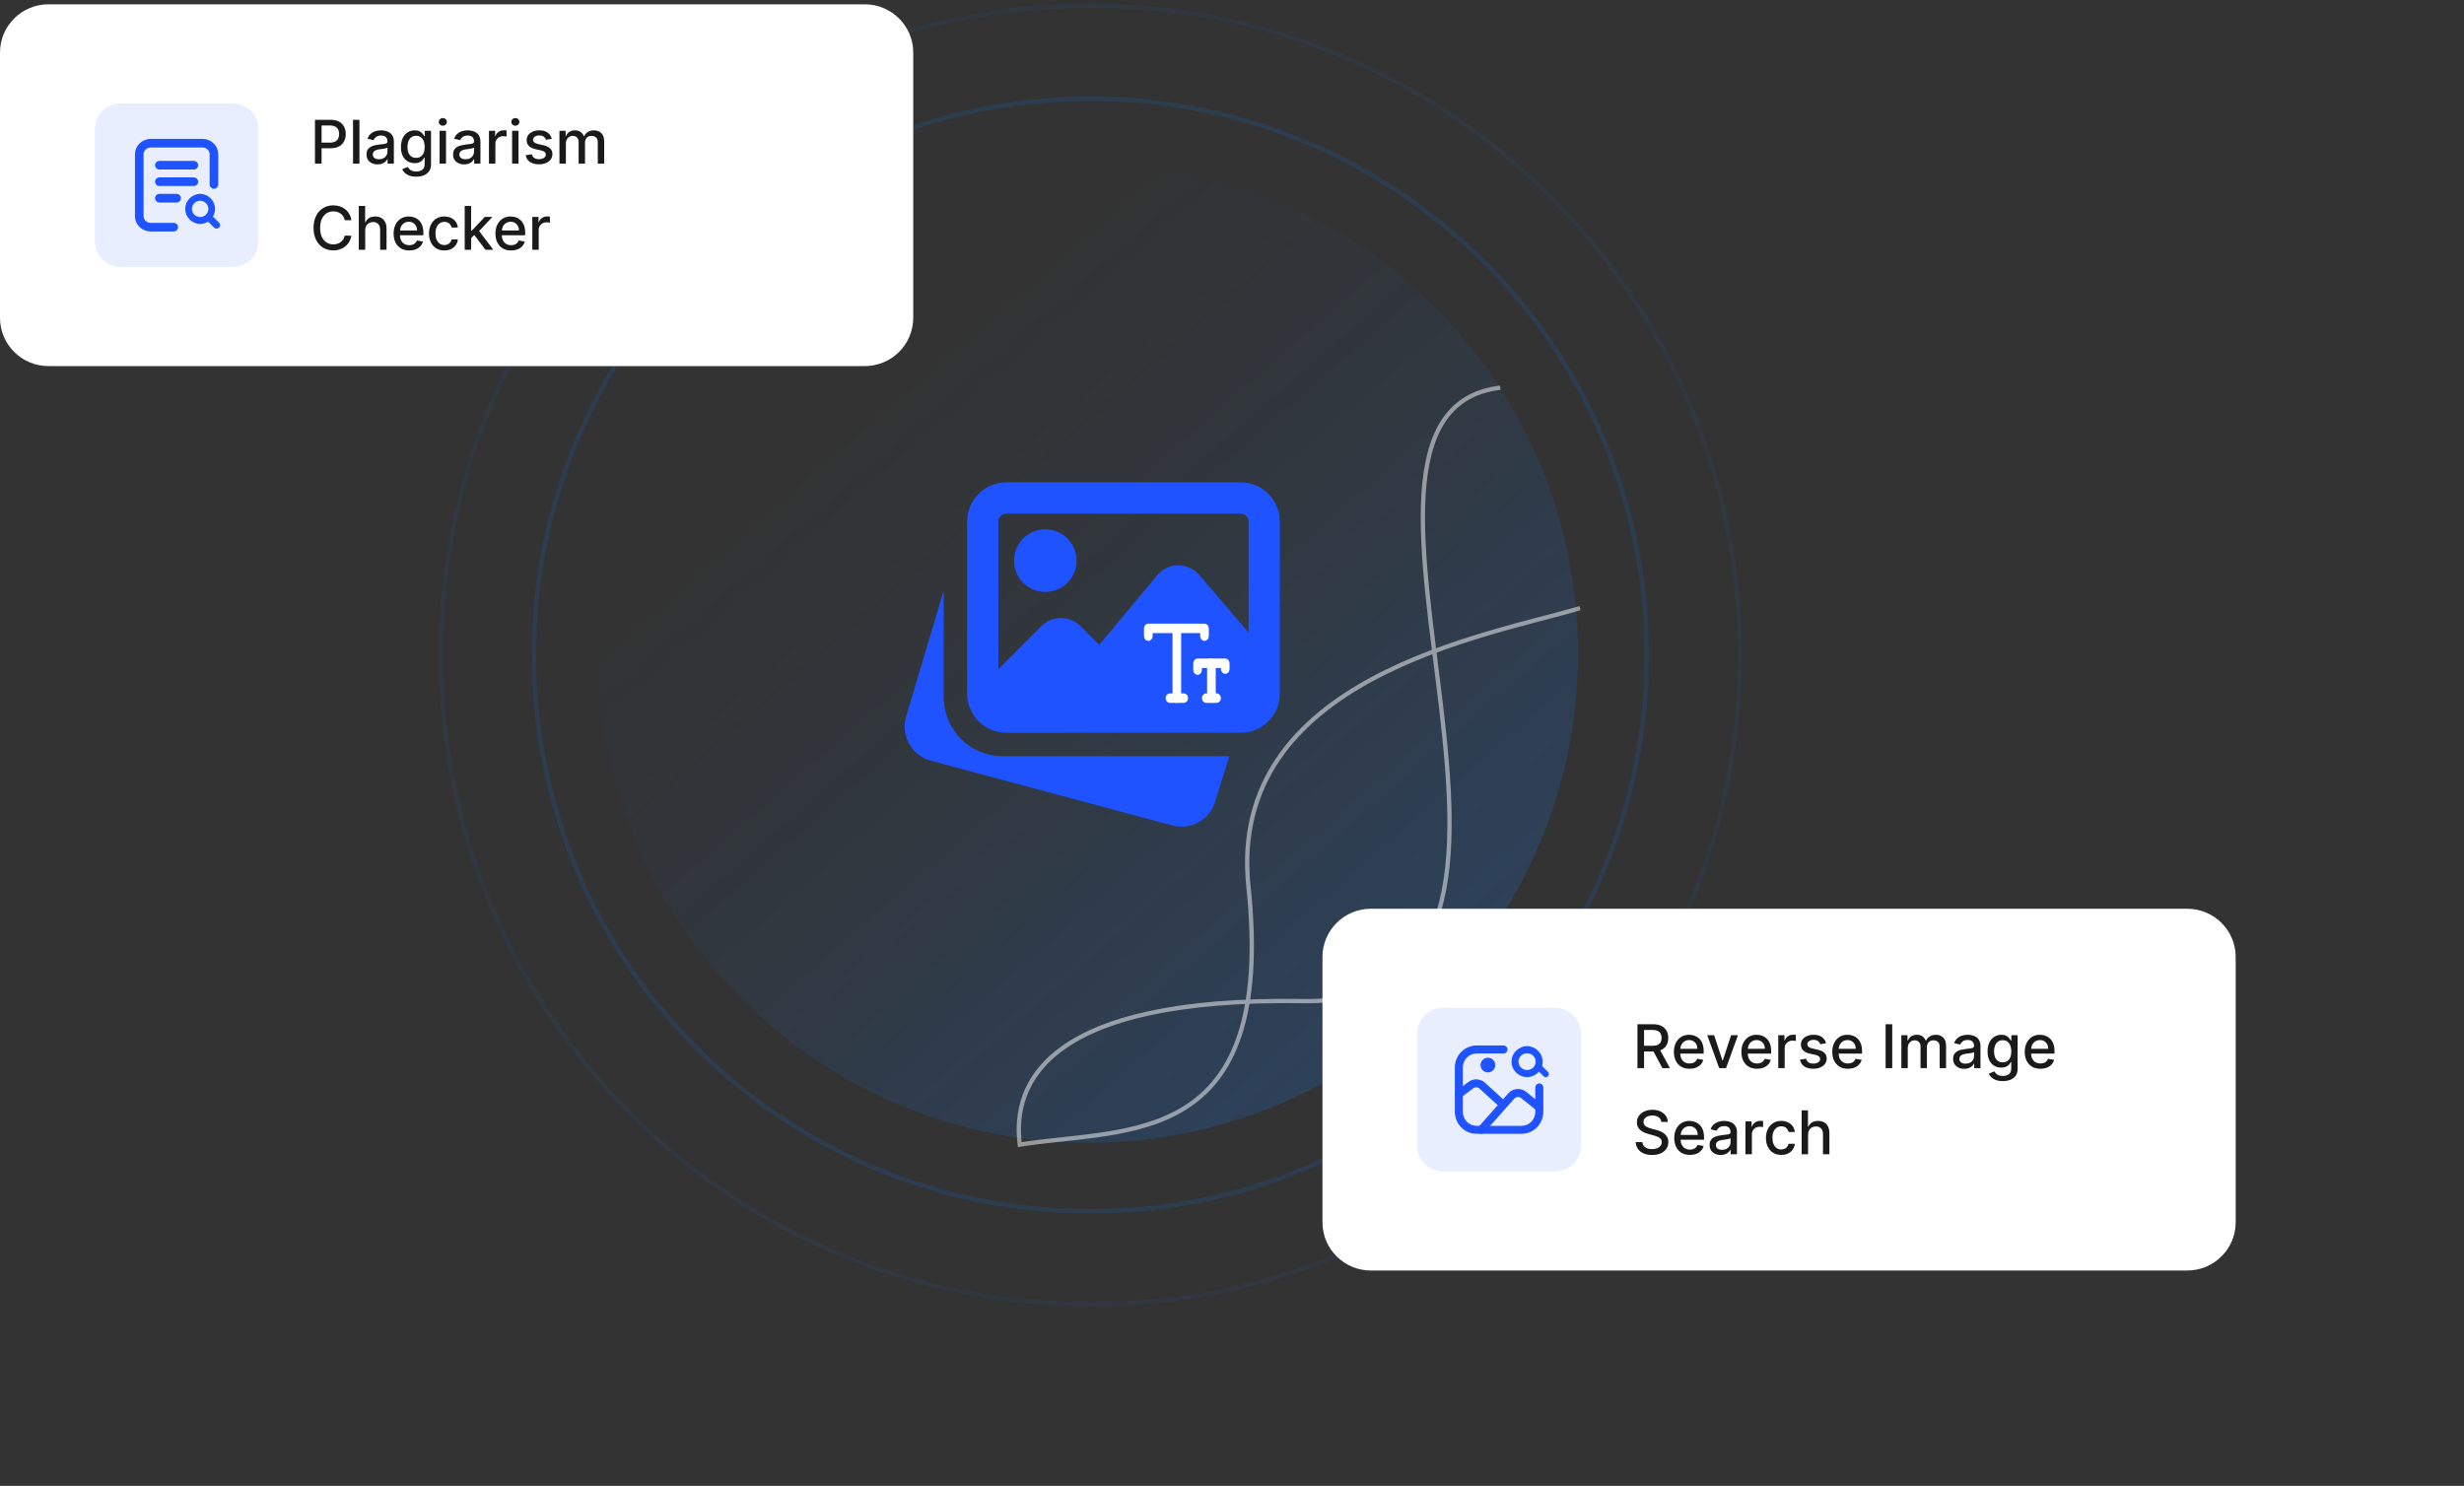
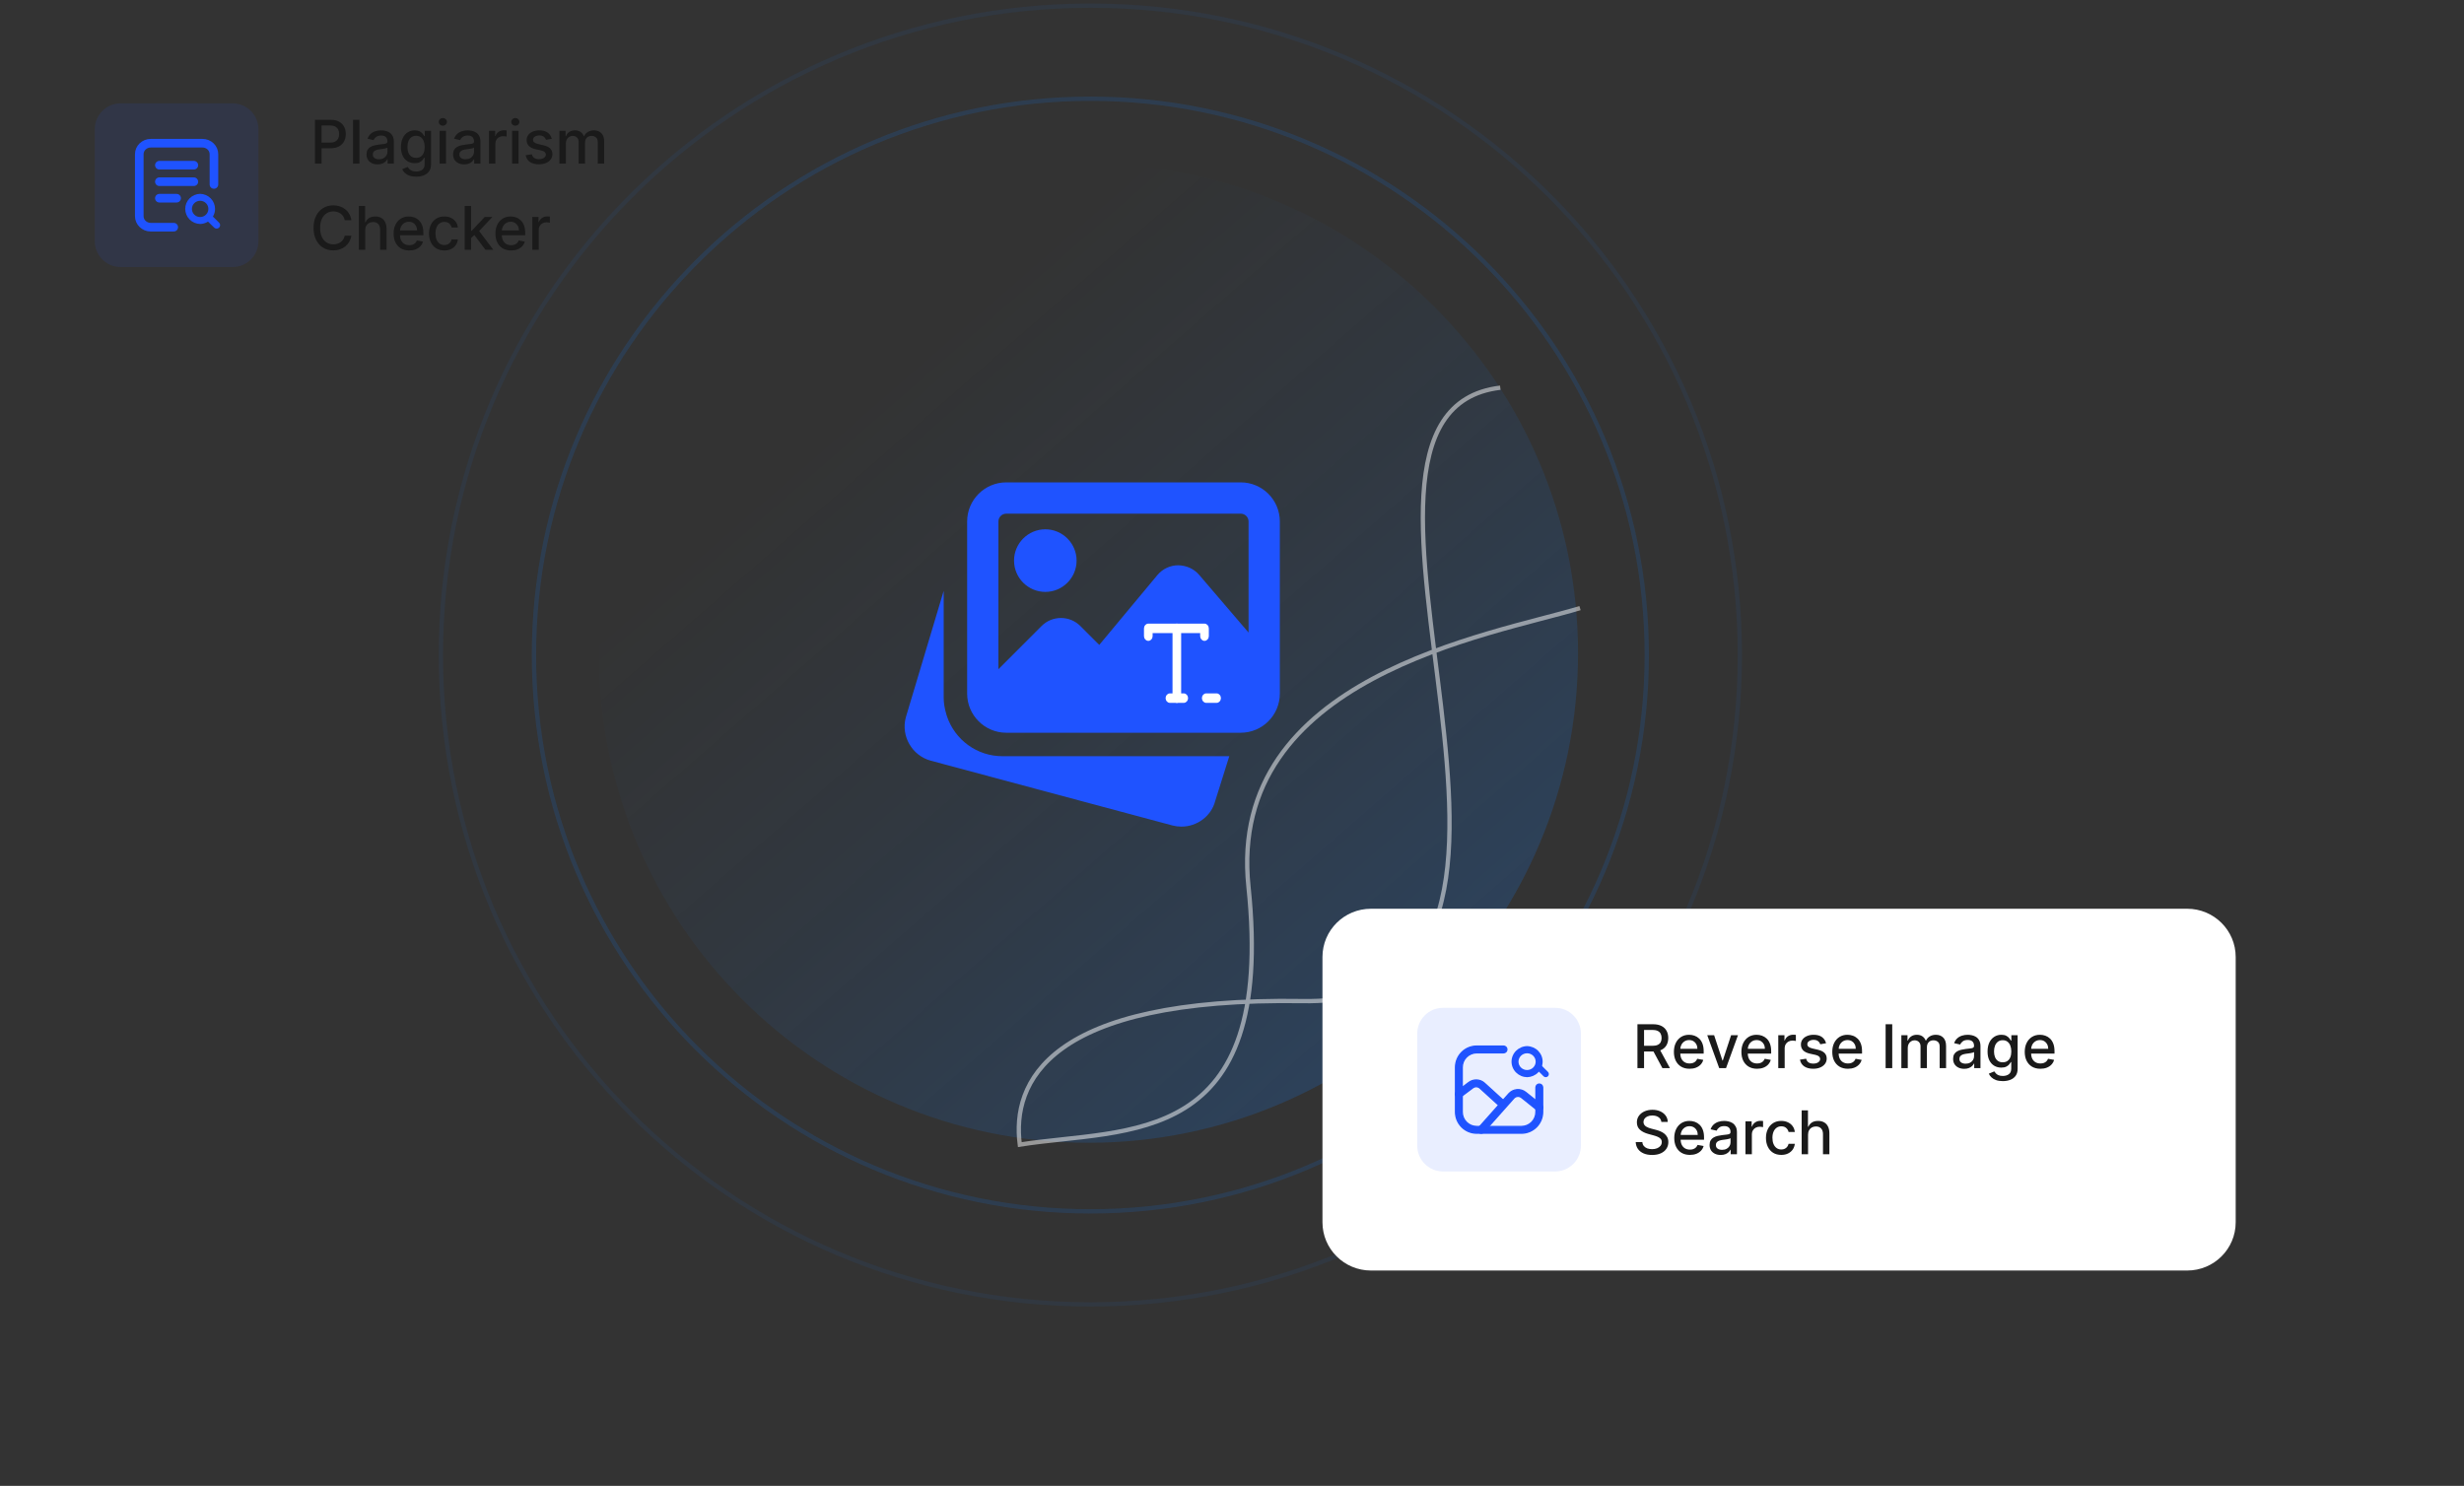
<svg xmlns="http://www.w3.org/2000/svg" width="572" height="345" viewBox="0 0 572 345" fill="none">
  <rect x="0" y="0" width="572" height="345" fill="#333333" stroke="none" />
  <path opacity="0.15" d="M253.12 281.259C324.457 281.259 382.286 223.429 382.286 152.092C382.286 80.756 324.457 22.926 253.12 22.926C181.783 22.926 123.953 80.756 123.953 152.092C123.953 223.429 181.783 281.259 253.12 281.259Z" stroke="#137CF9" />
  <path opacity="0.07" d="M253.122 302.862C336.392 302.862 403.895 235.359 403.895 152.089C403.895 68.82 336.392 1.316 253.122 1.316C169.853 1.316 102.35 68.82 102.35 152.089C102.35 235.359 169.853 302.862 253.122 302.862Z" stroke="#137CF9" />
  <path d="M252.667 265.333C315.443 265.333 366.333 214.443 366.333 151.667C366.333 88.89 315.443 38 252.667 38C189.89 38 139 88.89 139 151.667C139 214.443 189.89 265.333 252.667 265.333Z" fill="url(#paint0_linear_25853_1433)" />
  <path d="M366.787 141.196C346.24 147.411 284.746 157.133 289.822 205.861C296.185 266.955 261.796 261.798 236.739 265.765C234.884 251.484 243.052 231.489 302.548 232.441C376.917 233.631 298.173 95.971 348.283 90.019" stroke="white" stroke-opacity="0.5" />
  <path d="M232.682 175.58C226.872 175.58 221.703 171.856 219.826 166.311L219.7 165.894C219.257 164.425 219.071 163.191 219.071 161.955V137.184L210.266 166.605C209.134 170.933 211.715 175.419 216.044 176.615L272.167 191.66C272.85 191.838 273.552 191.928 274.258 191.929C277.872 191.929 281.175 189.527 282.101 185.988L285.371 175.58H232.682ZM242.663 137.431C246.667 137.431 249.922 134.172 249.922 130.165C249.922 126.158 246.667 122.898 242.663 122.898C238.66 122.898 235.404 126.158 235.404 130.165C235.404 134.172 238.66 137.431 242.663 137.431Z" fill="#1F53FF" />
  <path d="M288.031 112H233.589C228.588 112 224.516 116.077 224.516 121.083V161.048C224.516 166.054 228.588 170.131 233.589 170.131H288.031C293.033 170.131 297.105 166.054 297.105 161.048V121.083C297.105 116.077 293.033 112 288.031 112ZM233.589 119.267H288.031C289.033 119.267 289.846 120.08 289.846 121.083V146.875L278.381 133.483C277.164 132.055 275.404 131.292 273.513 131.249C271.633 131.26 269.869 132.095 268.665 133.541L255.184 149.738L250.793 145.352C248.311 142.868 244.271 142.868 241.792 145.352L231.775 155.376V121.083C231.775 120.08 232.588 119.267 233.589 119.267Z" fill="#1F53FF" />
  <path d="M273.194 162.997C272.751 162.997 272.391 162.594 272.391 162.096V145.9C272.391 145.404 272.75 145 273.194 145C273.637 145 273.997 145.402 273.997 145.9V162.098C273.996 162.594 273.637 162.997 273.194 162.997Z" fill="white" stroke="white" stroke-width="0.4" />
  <path d="M279.615 148.6C279.172 148.6 278.812 148.197 278.812 147.7V146.799H267.373V147.7C267.373 148.196 267.014 148.6 266.571 148.6C266.128 148.6 265.768 148.197 265.768 147.7V145.9C265.768 145.404 266.127 145 266.571 145H279.615C280.058 145 280.419 145.402 280.419 145.9V147.7C280.419 148.196 280.06 148.6 279.615 148.6ZM274.799 162.997H271.587C271.144 162.997 270.784 162.594 270.784 162.096C270.784 161.598 271.143 161.196 271.587 161.196H274.799C275.242 161.196 275.602 161.598 275.602 162.096C275.602 162.594 275.242 162.997 274.799 162.997Z" fill="white" stroke="white" stroke-width="0.4" />
-   <path d="M278.01 156.476C277.567 156.476 277.207 156.074 277.207 155.576V154.002C277.207 153.505 277.566 153.102 278.01 153.102H284.432C284.875 153.102 285.235 153.504 285.235 154.002V155.352C285.235 155.848 284.876 156.252 284.432 156.252C283.989 156.252 283.629 155.85 283.629 155.352V154.902H278.812V155.577C278.812 156.074 278.453 156.476 278.01 156.476Z" fill="white" stroke="white" stroke-width="0.4" />
-   <path d="M281.222 162.997C280.779 162.997 280.418 162.595 280.418 162.097V153.998C280.418 153.501 280.777 153.098 281.222 153.098C281.666 153.098 282.025 153.5 282.025 153.998V162.097C282.025 162.595 281.666 162.997 281.222 162.997Z" fill="white" stroke="white" stroke-width="0.4" />
  <path d="M282.425 162.996H280.016C279.573 162.996 279.213 162.593 279.213 162.095C279.213 161.597 279.572 161.195 280.016 161.195H282.425C282.868 161.195 283.228 161.597 283.228 162.095C283.228 162.593 282.869 162.996 282.425 162.996Z" fill="white" stroke="white" stroke-width="0.4" />
  <path d="M307 222.2C307 216.014 312.04 211 318.257 211H507.743C513.96 211 519 216.014 519 222.2V283.8C519 289.985 513.96 295 507.743 295H318.257C312.04 295 307 289.985 307 283.8V222.2Z" fill="white" />
  <path opacity="0.1" d="M361 234H335C331.686 234 329 236.686 329 240V266C329 269.314 331.686 272 335 272H361C364.314 272 367 269.314 367 266V240C367 236.686 364.314 234 361 234Z" fill="#1F53FF" />
  <path fill-rule="evenodd" clip-rule="evenodd" d="M349.039 242.891H342.817C341.51 242.891 340.257 243.41 339.333 244.333C338.41 245.257 337.891 246.51 337.891 247.817V258.187C337.891 259.494 338.41 260.747 339.333 261.671C340.257 262.595 341.51 263.114 342.817 263.114H353.187C354.494 263.114 355.747 262.595 356.671 261.671C357.595 260.747 358.114 259.494 358.114 258.187V252.484C358.114 252.277 358.032 252.079 357.886 251.934C357.74 251.788 357.542 251.706 357.336 251.706C357.129 251.706 356.932 251.788 356.786 251.934C356.64 252.079 356.558 252.277 356.558 252.484V258.187C356.558 258.63 356.471 259.069 356.302 259.478C356.133 259.887 355.885 260.259 355.572 260.572C355.259 260.885 354.887 261.133 354.478 261.302C354.069 261.471 353.63 261.558 353.187 261.558H342.817C342.374 261.558 341.936 261.471 341.526 261.302C341.117 261.133 340.746 260.885 340.433 260.572C340.12 260.259 339.871 259.887 339.702 259.478C339.533 259.069 339.446 258.63 339.446 258.187V247.817C339.446 247.374 339.533 246.936 339.702 246.526C339.871 246.117 340.12 245.746 340.433 245.433C340.746 245.119 341.117 244.871 341.526 244.702C341.936 244.533 342.374 244.446 342.817 244.446H349.039C349.245 244.446 349.443 244.364 349.589 244.218C349.735 244.073 349.817 243.875 349.817 243.668C349.817 243.462 349.735 243.264 349.589 243.118C349.443 242.973 349.245 242.891 349.039 242.891Z" fill="#1F53FF" stroke="#1F53FF" stroke-width="0.3" />
  <path fill-rule="evenodd" clip-rule="evenodd" d="M357.824 256.539L354.176 253.621C353.605 253.165 352.881 252.945 352.153 253.006C351.425 253.068 350.748 253.407 350.263 253.953C347.933 256.574 345.604 259.195 343.274 261.815C343.206 261.892 343.154 261.981 343.121 262.077C343.088 262.174 343.073 262.276 343.079 262.378C343.086 262.48 343.112 262.58 343.156 262.672C343.201 262.764 343.263 262.846 343.34 262.914C343.416 262.981 343.505 263.034 343.602 263.067C343.698 263.1 343.8 263.114 343.902 263.108C344.004 263.102 344.104 263.076 344.196 263.032C344.288 262.987 344.37 262.925 344.438 262.848L351.426 254.986C351.646 254.738 351.954 254.584 352.285 254.556C352.616 254.528 352.945 254.628 353.204 254.836L356.852 257.754C357.013 257.883 357.219 257.942 357.424 257.92C357.629 257.897 357.816 257.794 357.946 257.633C358.074 257.472 358.134 257.266 358.111 257.061C358.088 256.856 357.985 256.668 357.824 256.539Z" fill="#1F53FF" stroke="#1F53FF" stroke-width="0.3" />
  <path fill-rule="evenodd" clip-rule="evenodd" d="M349.044 255.532L344.609 251.499C344.118 251.053 343.487 250.792 342.825 250.761C342.162 250.73 341.51 250.93 340.979 251.328L338.202 253.411C338.037 253.535 337.928 253.719 337.898 253.923C337.869 254.127 337.922 254.335 338.046 254.5C338.17 254.665 338.354 254.774 338.558 254.803C338.763 254.832 338.97 254.779 339.135 254.655L341.912 252.573C342.154 252.392 342.45 252.301 342.751 252.315C343.053 252.329 343.339 252.448 343.562 252.651L347.997 256.683C348.152 256.806 348.348 256.866 348.545 256.85C348.742 256.834 348.926 256.744 349.059 256.597C349.193 256.451 349.265 256.259 349.262 256.061C349.26 255.864 349.182 255.674 349.044 255.532Z" fill="#1F53FF" stroke="#1F53FF" stroke-width="0.3" />
-   <path d="M345.411 248.853C346.27 248.853 346.967 248.157 346.967 247.298C346.967 246.439 346.27 245.742 345.411 245.742C344.552 245.742 343.855 246.439 343.855 247.298C343.855 248.157 344.552 248.853 345.411 248.853Z" fill="#1F53FF" stroke="#1F53FF" stroke-width="0.3" />
  <path fill-rule="evenodd" clip-rule="evenodd" d="M359.345 248.879L357.9 247.434C357.833 247.367 357.754 247.314 357.666 247.278C357.579 247.241 357.485 247.223 357.39 247.223C357.295 247.223 357.201 247.241 357.114 247.278C357.026 247.314 356.946 247.367 356.879 247.434C356.812 247.501 356.759 247.581 356.723 247.668C356.687 247.756 356.668 247.85 356.668 247.945C356.668 248.039 356.687 248.133 356.723 248.221C356.759 248.309 356.812 248.388 356.879 248.455L358.324 249.9C358.391 249.967 358.471 250.02 358.559 250.057C358.646 250.093 358.74 250.112 358.835 250.112C358.93 250.112 359.024 250.093 359.111 250.057C359.199 250.02 359.278 249.967 359.345 249.9C359.412 249.833 359.466 249.753 359.502 249.666C359.538 249.578 359.557 249.484 359.557 249.39C359.557 249.295 359.538 249.201 359.502 249.113C359.466 249.026 359.412 248.946 359.345 248.879Z" fill="#1F53FF" />
  <path fill-rule="evenodd" clip-rule="evenodd" d="M354.502 242.891C353.536 242.914 352.618 243.305 351.943 243.979C351.268 244.654 350.891 245.559 350.891 246.502C350.891 247.444 351.268 248.349 351.943 249.024C352.618 249.699 353.536 250.09 354.502 250.113C355.468 250.09 356.386 249.699 357.061 249.024C357.735 248.349 358.113 247.444 358.113 246.502C358.113 245.559 357.735 244.654 357.061 243.979C356.386 243.305 355.468 242.914 354.502 242.891ZM354.502 244.557C355.031 244.557 355.538 244.763 355.911 245.127C356.285 245.492 356.495 245.987 356.495 246.503C356.495 247.019 356.285 247.513 355.911 247.878C355.537 248.243 355.029 248.447 354.501 248.447C354.239 248.447 353.98 248.397 353.738 248.299C353.496 248.201 353.276 248.058 353.091 247.877C352.906 247.697 352.759 247.482 352.659 247.246C352.559 247.01 352.507 246.757 352.507 246.502C352.507 246.246 352.559 245.993 352.659 245.758C352.76 245.522 352.907 245.307 353.092 245.127C353.277 244.946 353.497 244.803 353.739 244.705C353.981 244.608 354.24 244.557 354.502 244.557Z" fill="#1F53FF" />
  <path d="M380.12 247.998V237.816H383.749C384.538 237.816 385.192 237.952 385.713 238.224C386.236 238.496 386.627 238.872 386.886 239.352C387.144 239.83 387.274 240.382 387.274 241.008C387.274 241.631 387.143 242.18 386.881 242.654C386.622 243.124 386.231 243.49 385.708 243.752C385.187 244.014 384.533 244.145 383.744 244.145H380.995V242.823H383.605C384.102 242.823 384.506 242.751 384.818 242.609C385.133 242.466 385.363 242.259 385.509 241.987C385.655 241.716 385.728 241.389 385.728 241.008C385.728 240.623 385.653 240.29 385.504 240.009C385.358 239.727 385.128 239.511 384.813 239.362C384.501 239.21 384.092 239.134 383.585 239.134H381.656V247.998H380.12ZM385.146 243.404L387.662 247.998H385.912L383.446 243.404H385.146ZM392.219 248.152C391.467 248.152 390.819 247.991 390.275 247.67C389.735 247.345 389.317 246.889 389.022 246.303C388.731 245.713 388.585 245.022 388.585 244.23C388.585 243.447 388.731 242.758 389.022 242.161C389.317 241.565 389.728 241.099 390.255 240.764C390.786 240.43 391.406 240.262 392.115 240.262C392.546 240.262 392.963 240.333 393.368 240.476C393.772 240.619 394.135 240.842 394.456 241.147C394.778 241.452 395.031 241.848 395.217 242.335C395.403 242.819 395.495 243.408 395.495 244.1V244.627H389.425V243.514H394.039C394.039 243.123 393.959 242.776 393.8 242.475C393.641 242.17 393.417 241.929 393.129 241.754C392.844 241.578 392.509 241.49 392.125 241.49C391.707 241.49 391.343 241.593 391.031 241.798C390.723 242.001 390.484 242.266 390.315 242.594C390.149 242.919 390.067 243.272 390.067 243.653V244.523C390.067 245.033 390.156 245.467 390.335 245.825C390.517 246.183 390.771 246.457 391.096 246.646C391.42 246.831 391.8 246.924 392.234 246.924C392.516 246.924 392.773 246.884 393.005 246.805C393.237 246.722 393.437 246.599 393.606 246.437C393.775 246.275 393.905 246.074 393.994 245.835L395.401 246.089C395.288 246.503 395.086 246.866 394.795 247.178C394.506 247.486 394.143 247.726 393.706 247.899C393.272 248.068 392.776 248.152 392.219 248.152ZM403.459 240.362L400.69 247.998H399.099L396.325 240.362H397.92L399.854 246.238H399.934L401.863 240.362H403.459ZM407.887 248.152C407.135 248.152 406.487 247.991 405.943 247.67C405.403 247.345 404.985 246.889 404.69 246.303C404.399 245.713 404.253 245.022 404.253 244.23C404.253 243.447 404.399 242.758 404.69 242.161C404.985 241.565 405.396 241.099 405.923 240.764C406.454 240.43 407.074 240.262 407.783 240.262C408.214 240.262 408.631 240.333 409.036 240.476C409.44 240.619 409.803 240.842 410.124 241.147C410.446 241.452 410.699 241.848 410.885 242.335C411.071 242.819 411.163 243.408 411.163 244.1V244.627H405.093V243.514H409.707C409.707 243.123 409.627 242.776 409.468 242.475C409.309 242.17 409.085 241.929 408.797 241.754C408.512 241.578 408.177 241.49 407.793 241.49C407.375 241.49 407.011 241.593 406.699 241.798C406.391 242.001 406.152 242.266 405.983 242.594C405.817 242.919 405.734 243.272 405.734 243.653V244.523C405.734 245.033 405.824 245.467 406.003 245.825C406.185 246.183 406.439 246.457 406.764 246.646C407.088 246.831 407.468 246.924 407.902 246.924C408.184 246.924 408.441 246.884 408.673 246.805C408.905 246.722 409.105 246.599 409.274 246.437C409.443 246.275 409.573 246.074 409.662 245.835L411.069 246.089C410.956 246.503 410.754 246.866 410.462 247.178C410.174 247.486 409.811 247.726 409.374 247.899C408.94 248.068 408.444 248.152 407.887 248.152ZM412.813 247.998V240.362H414.25V241.575H414.329C414.468 241.164 414.714 240.841 415.065 240.605C415.42 240.367 415.821 240.247 416.268 240.247C416.361 240.247 416.47 240.251 416.596 240.257C416.725 240.264 416.827 240.272 416.899 240.282V241.704C416.84 241.687 416.734 241.669 416.581 241.649C416.429 241.626 416.276 241.614 416.124 241.614C415.773 241.614 415.459 241.689 415.184 241.838C414.912 241.984 414.697 242.188 414.538 242.45C414.379 242.708 414.299 243.003 414.299 243.335V247.998H412.813ZM423.908 242.226L422.561 242.465C422.504 242.292 422.415 242.128 422.292 241.972C422.173 241.817 422.011 241.689 421.805 241.59C421.6 241.49 421.343 241.44 421.035 241.44C420.614 241.44 420.262 241.535 419.981 241.724C419.699 241.909 419.558 242.15 419.558 242.445C419.558 242.7 419.652 242.905 419.841 243.061C420.03 243.217 420.335 243.345 420.756 243.444L421.969 243.722C422.672 243.885 423.196 244.135 423.54 244.473C423.885 244.811 424.057 245.25 424.057 245.791C424.057 246.248 423.925 246.656 423.66 247.014C423.398 247.368 423.031 247.647 422.561 247.849C422.094 248.051 421.552 248.152 420.935 248.152C420.08 248.152 419.382 247.97 418.842 247.605C418.302 247.237 417.97 246.715 417.848 246.039L419.285 245.82C419.374 246.195 419.558 246.478 419.836 246.671C420.115 246.86 420.478 246.954 420.925 246.954C421.412 246.954 421.802 246.853 422.094 246.651C422.385 246.445 422.531 246.195 422.531 245.9C422.531 245.661 422.442 245.461 422.263 245.298C422.087 245.136 421.817 245.013 421.452 244.931L420.16 244.647C419.447 244.485 418.92 244.226 418.579 243.872C418.241 243.517 418.071 243.068 418.071 242.524C418.071 242.074 418.197 241.679 418.449 241.341C418.701 241.003 419.049 240.739 419.493 240.551C419.937 240.358 420.446 240.262 421.02 240.262C421.845 240.262 422.495 240.441 422.969 240.799C423.442 241.154 423.756 241.629 423.908 242.226ZM428.983 248.152C428.231 248.152 427.583 247.991 427.039 247.67C426.499 247.345 426.081 246.889 425.786 246.303C425.494 245.713 425.349 245.022 425.349 244.23C425.349 243.447 425.494 242.758 425.786 242.161C426.081 241.565 426.492 241.099 427.019 240.764C427.549 240.43 428.169 240.262 428.878 240.262C429.309 240.262 429.727 240.333 430.131 240.476C430.536 240.619 430.899 240.842 431.22 241.147C431.542 241.452 431.795 241.848 431.981 242.335C432.166 242.819 432.259 243.408 432.259 244.1V244.627H426.189V243.514H430.802C430.802 243.123 430.723 242.776 430.564 242.475C430.405 242.17 430.181 241.929 429.893 241.754C429.608 241.578 429.273 241.49 428.888 241.49C428.471 241.49 428.106 241.593 427.795 241.798C427.486 242.001 427.248 242.266 427.079 242.594C426.913 242.919 426.83 243.272 426.83 243.653V244.523C426.83 245.033 426.92 245.467 427.099 245.825C427.281 246.183 427.534 246.457 427.859 246.646C428.184 246.831 428.564 246.924 428.998 246.924C429.28 246.924 429.536 246.884 429.768 246.805C430 246.722 430.201 246.599 430.37 246.437C430.539 246.275 430.668 246.074 430.758 245.835L432.165 246.089C432.052 246.503 431.85 246.866 431.558 247.178C431.27 247.486 430.907 247.726 430.469 247.899C430.035 248.068 429.54 248.152 428.983 248.152ZM439.269 237.816V247.998H437.733V237.816H439.269ZM441.387 247.998V240.362H442.814V241.605H442.908C443.067 241.184 443.328 240.855 443.689 240.62C444.05 240.382 444.483 240.262 444.986 240.262C445.497 240.262 445.924 240.382 446.269 240.62C446.617 240.859 446.874 241.187 447.04 241.605H447.119C447.302 241.197 447.592 240.872 447.989 240.63C448.387 240.385 448.861 240.262 449.411 240.262C450.104 240.262 450.669 240.479 451.106 240.913C451.547 241.348 451.768 242.002 451.768 242.877V247.998H450.281V243.016C450.281 242.499 450.14 242.125 449.859 241.893C449.577 241.661 449.24 241.545 448.849 241.545C448.365 241.545 447.989 241.694 447.721 241.992C447.452 242.287 447.318 242.667 447.318 243.131V247.998H445.837V242.922C445.837 242.508 445.707 242.175 445.449 241.923C445.19 241.671 444.854 241.545 444.44 241.545C444.158 241.545 443.898 241.619 443.659 241.769C443.424 241.914 443.233 242.118 443.087 242.38C442.945 242.642 442.874 242.945 442.874 243.29V247.998H441.387ZM455.982 248.167C455.498 248.167 455.061 248.078 454.67 247.899C454.279 247.716 453.969 247.453 453.74 247.108C453.515 246.763 453.402 246.341 453.402 245.84C453.402 245.409 453.485 245.055 453.651 244.776C453.816 244.498 454.04 244.278 454.322 244.115C454.604 243.953 454.918 243.83 455.266 243.747C455.614 243.664 455.969 243.601 456.33 243.558C456.788 243.505 457.159 243.462 457.444 243.429C457.729 243.393 457.936 243.335 458.065 243.255C458.195 243.176 458.259 243.046 458.259 242.867V242.833C458.259 242.398 458.137 242.062 457.891 241.823C457.649 241.585 457.288 241.465 456.808 241.465C456.307 241.465 455.913 241.576 455.624 241.798C455.339 242.017 455.142 242.261 455.033 242.529L453.636 242.211C453.801 241.747 454.043 241.373 454.362 241.087C454.683 240.799 455.053 240.59 455.47 240.461C455.888 240.328 456.327 240.262 456.788 240.262C457.093 240.262 457.416 240.299 457.757 240.372C458.102 240.441 458.423 240.57 458.722 240.759C459.023 240.948 459.27 241.218 459.462 241.57C459.655 241.918 459.751 242.37 459.751 242.927V247.998H458.299V246.954H458.239C458.143 247.146 457.999 247.335 457.807 247.521C457.615 247.706 457.368 247.86 457.066 247.983C456.765 248.106 456.403 248.167 455.982 248.167ZM456.306 246.974C456.716 246.974 457.068 246.893 457.359 246.73C457.654 246.568 457.878 246.356 458.031 246.094C458.186 245.829 458.264 245.545 458.264 245.244V244.259C458.211 244.312 458.109 244.362 457.956 244.409C457.807 244.452 457.636 244.49 457.444 244.523C457.252 244.553 457.065 244.581 456.882 244.607C456.7 244.631 456.547 244.65 456.425 244.667C456.136 244.703 455.873 244.765 455.634 244.851C455.399 244.937 455.21 245.061 455.068 245.224C454.928 245.383 454.859 245.595 454.859 245.86C454.859 246.228 454.995 246.507 455.266 246.695C455.538 246.881 455.885 246.974 456.306 246.974ZM464.932 251.021C464.326 251.021 463.804 250.941 463.366 250.782C462.932 250.623 462.578 250.413 462.302 250.151C462.027 249.889 461.822 249.602 461.686 249.291L462.964 248.764C463.053 248.909 463.173 249.064 463.322 249.226C463.474 249.392 463.68 249.533 463.938 249.649C464.2 249.765 464.536 249.823 464.947 249.823C465.511 249.823 465.976 249.685 466.344 249.41C466.712 249.138 466.896 248.704 466.896 248.107V246.606H466.802C466.712 246.768 466.583 246.949 466.414 247.148C466.248 247.347 466.02 247.519 465.728 247.665C465.436 247.811 465.057 247.884 464.589 247.884C463.986 247.884 463.443 247.743 462.959 247.461C462.478 247.176 462.097 246.757 461.815 246.203C461.537 245.646 461.398 244.962 461.398 244.15C461.398 243.338 461.535 242.642 461.81 242.062C462.089 241.482 462.47 241.038 462.954 240.73C463.438 240.418 463.986 240.262 464.599 240.262C465.073 240.262 465.456 240.342 465.748 240.501C466.039 240.657 466.267 240.839 466.429 241.048C466.595 241.257 466.722 241.44 466.812 241.6H466.921V240.362H468.378V248.167C468.378 248.823 468.225 249.362 467.92 249.783C467.615 250.204 467.203 250.515 466.682 250.717C466.165 250.92 465.582 251.021 464.932 251.021ZM464.918 246.651C465.345 246.651 465.706 246.551 466.001 246.352C466.3 246.15 466.525 245.862 466.677 245.487C466.833 245.11 466.911 244.657 466.911 244.13C466.911 243.616 466.835 243.164 466.682 242.773C466.53 242.382 466.306 242.077 466.011 241.858C465.716 241.636 465.352 241.525 464.918 241.525C464.47 241.525 464.097 241.641 463.799 241.873C463.501 242.102 463.275 242.413 463.123 242.808C462.974 243.202 462.899 243.643 462.899 244.13C462.899 244.631 462.975 245.07 463.128 245.448C463.28 245.825 463.506 246.12 463.804 246.333C464.106 246.545 464.477 246.651 464.918 246.651ZM473.663 248.152C472.91 248.152 472.262 247.991 471.719 247.67C471.178 247.345 470.761 246.889 470.466 246.303C470.174 245.713 470.028 245.022 470.028 244.23C470.028 243.447 470.174 242.758 470.466 242.161C470.761 241.565 471.172 241.099 471.699 240.764C472.229 240.43 472.849 240.262 473.558 240.262C473.989 240.262 474.407 240.333 474.811 240.476C475.215 240.619 475.578 240.842 475.9 241.147C476.221 241.452 476.475 241.848 476.66 242.335C476.846 242.819 476.939 243.408 476.939 244.1V244.627H470.869V243.514H475.482C475.482 243.123 475.403 242.776 475.244 242.475C475.084 242.17 474.861 241.929 474.572 241.754C474.287 241.578 473.953 241.49 473.568 241.49C473.151 241.49 472.786 241.593 472.474 241.798C472.166 242.001 471.927 242.266 471.758 242.594C471.593 242.919 471.51 243.272 471.51 243.653V244.523C471.51 245.033 471.599 245.467 471.778 245.825C471.961 246.183 472.214 246.457 472.539 246.646C472.864 246.831 473.243 246.924 473.677 246.924C473.959 246.924 474.216 246.884 474.448 246.805C474.68 246.722 474.881 246.599 475.05 246.437C475.219 246.275 475.348 246.074 475.437 245.835L476.844 246.089C476.732 246.503 476.53 246.866 476.238 247.178C475.95 247.486 475.587 247.726 475.149 247.899C474.715 248.068 474.219 248.152 473.663 248.152ZM385.673 260.491C385.62 260.02 385.401 259.656 385.017 259.397C384.632 259.135 384.148 259.004 383.565 259.004C383.147 259.004 382.786 259.071 382.481 259.203C382.176 259.333 381.939 259.511 381.77 259.74C381.604 259.966 381.522 260.222 381.522 260.511C381.522 260.753 381.578 260.962 381.691 261.137C381.807 261.313 381.957 261.46 382.143 261.58C382.332 261.696 382.534 261.793 382.75 261.873C382.965 261.949 383.172 262.012 383.371 262.062L384.365 262.32C384.69 262.4 385.023 262.508 385.365 262.644C385.706 262.779 386.023 262.958 386.314 263.181C386.606 263.403 386.841 263.678 387.02 264.006C387.202 264.334 387.294 264.727 387.294 265.184C387.294 265.761 387.144 266.273 386.846 266.72C386.551 267.168 386.122 267.521 385.559 267.779C384.998 268.038 384.321 268.167 383.525 268.167C382.763 268.167 382.103 268.046 381.546 267.804C380.99 267.562 380.554 267.219 380.239 266.775C379.924 266.328 379.75 265.797 379.717 265.184H381.258C381.288 265.552 381.407 265.859 381.616 266.104C381.828 266.346 382.098 266.526 382.426 266.646C382.758 266.762 383.121 266.82 383.515 266.82C383.949 266.82 384.336 266.752 384.674 266.616C385.015 266.477 385.283 266.284 385.479 266.039C385.675 265.791 385.772 265.501 385.772 265.169C385.772 264.868 385.686 264.621 385.514 264.428C385.345 264.236 385.114 264.077 384.823 263.951C384.534 263.825 384.208 263.714 383.843 263.618L382.64 263.29C381.825 263.068 381.179 262.741 380.701 262.31C380.227 261.88 379.99 261.31 379.99 260.6C379.99 260.014 380.149 259.502 380.468 259.064C380.786 258.627 381.217 258.287 381.76 258.045C382.304 257.8 382.917 257.677 383.6 257.677C384.289 257.677 384.897 257.798 385.424 258.04C385.955 258.282 386.372 258.615 386.677 259.039C386.982 259.46 387.141 259.944 387.154 260.491H385.673ZM392.301 268.152C391.549 268.152 390.901 267.991 390.357 267.67C389.817 267.345 389.399 266.889 389.105 266.303C388.813 265.713 388.667 265.022 388.667 264.23C388.667 263.447 388.813 262.758 389.105 262.161C389.399 261.565 389.81 261.099 390.337 260.764C390.868 260.43 391.488 260.262 392.197 260.262C392.628 260.262 393.045 260.333 393.45 260.476C393.854 260.619 394.217 260.842 394.538 261.147C394.86 261.452 395.114 261.848 395.299 262.335C395.485 262.819 395.578 263.408 395.578 264.1V264.627H389.507V263.514H394.121C394.121 263.123 394.041 262.776 393.882 262.475C393.723 262.17 393.499 261.929 393.211 261.754C392.926 261.578 392.591 261.49 392.207 261.49C391.789 261.49 391.425 261.593 391.113 261.798C390.805 262.001 390.566 262.266 390.397 262.594C390.231 262.919 390.149 263.272 390.149 263.653V264.523C390.149 265.033 390.238 265.467 390.417 265.825C390.599 266.183 390.853 266.457 391.178 266.646C391.502 266.831 391.882 266.924 392.316 266.924C392.598 266.924 392.855 266.884 393.087 266.805C393.319 266.722 393.519 266.599 393.688 266.437C393.857 266.275 393.987 266.074 394.076 265.835L395.483 266.089C395.37 266.503 395.168 266.866 394.877 267.178C394.588 267.486 394.225 267.726 393.788 267.899C393.354 268.068 392.858 268.152 392.301 268.152ZM399.449 268.167C398.965 268.167 398.528 268.078 398.137 267.899C397.746 267.716 397.436 267.453 397.207 267.108C396.982 266.763 396.869 266.341 396.869 265.84C396.869 265.409 396.952 265.055 397.117 264.776C397.283 264.498 397.507 264.278 397.789 264.115C398.07 263.953 398.385 263.83 398.733 263.747C399.081 263.664 399.436 263.601 399.797 263.558C400.255 263.505 400.626 263.462 400.911 263.429C401.196 263.393 401.403 263.335 401.532 263.255C401.662 263.176 401.726 263.046 401.726 262.867V262.833C401.726 262.398 401.604 262.062 401.358 261.823C401.116 261.585 400.755 261.465 400.274 261.465C399.774 261.465 399.38 261.576 399.091 261.798C398.806 262.017 398.609 262.261 398.5 262.529L397.103 262.211C397.268 261.747 397.51 261.373 397.828 261.087C398.15 260.799 398.519 260.59 398.937 260.461C399.355 260.328 399.794 260.262 400.255 260.262C400.559 260.262 400.883 260.299 401.224 260.372C401.569 260.441 401.89 260.57 402.189 260.759C402.49 260.948 402.737 261.218 402.929 261.57C403.122 261.918 403.218 262.37 403.218 262.927V267.998H401.766V266.954H401.706C401.61 267.146 401.466 267.335 401.274 267.521C401.081 267.706 400.835 267.86 400.533 267.983C400.231 268.106 399.87 268.167 399.449 268.167ZM399.772 266.974C400.183 266.974 400.535 266.893 400.826 266.73C401.121 266.568 401.345 266.356 401.497 266.094C401.653 265.829 401.731 265.545 401.731 265.244V264.259C401.678 264.312 401.575 264.362 401.423 264.409C401.274 264.452 401.103 264.49 400.911 264.523C400.719 264.553 400.531 264.581 400.349 264.607C400.167 264.631 400.014 264.65 399.892 264.667C399.603 264.703 399.34 264.765 399.101 264.851C398.866 264.937 398.677 265.061 398.534 265.224C398.395 265.383 398.326 265.595 398.326 265.86C398.326 266.228 398.461 266.507 398.733 266.695C399.005 266.881 399.351 266.974 399.772 266.974ZM405.198 267.998V260.362H406.634V261.575H406.714C406.853 261.164 407.098 260.841 407.45 260.605C407.804 260.367 408.205 260.247 408.653 260.247C408.746 260.247 408.855 260.251 408.981 260.257C409.11 260.264 409.211 260.272 409.284 260.282V261.704C409.225 261.687 409.118 261.669 408.966 261.649C408.814 261.626 408.661 261.614 408.509 261.614C408.157 261.614 407.844 261.689 407.569 261.838C407.297 261.984 407.082 262.188 406.923 262.45C406.764 262.708 406.684 263.003 406.684 263.335V267.998H405.198ZM413.514 268.152C412.775 268.152 412.138 267.985 411.605 267.65C411.074 267.312 410.667 266.846 410.382 266.253C410.097 265.66 409.954 264.98 409.954 264.215C409.954 263.439 410.1 262.755 410.392 262.161C410.683 261.565 411.094 261.099 411.625 260.764C412.155 260.43 412.78 260.262 413.499 260.262C414.079 260.262 414.596 260.37 415.05 260.585C415.504 260.797 415.87 261.096 416.149 261.48C416.43 261.865 416.598 262.314 416.651 262.828H415.204C415.125 262.47 414.942 262.161 414.657 261.903C414.376 261.644 413.998 261.515 413.524 261.515C413.109 261.515 412.747 261.624 412.435 261.843C412.127 262.059 411.886 262.367 411.714 262.768C411.542 263.166 411.456 263.636 411.456 264.18C411.456 264.737 411.54 265.217 411.709 265.622C411.878 266.026 412.117 266.339 412.425 266.561C412.737 266.783 413.103 266.894 413.524 266.894C413.805 266.894 414.061 266.843 414.289 266.74C414.521 266.634 414.715 266.483 414.871 266.288C415.03 266.092 415.141 265.857 415.204 265.582H416.651C416.598 266.076 416.437 266.516 416.169 266.904C415.9 267.292 415.541 267.597 415.09 267.819C414.642 268.041 414.117 268.152 413.514 268.152ZM419.727 263.464V267.998H418.241V257.816H419.707V261.605H419.802C419.981 261.194 420.254 260.867 420.622 260.625C420.99 260.383 421.47 260.262 422.064 260.262C422.587 260.262 423.045 260.37 423.436 260.585C423.83 260.801 424.135 261.122 424.351 261.55C424.569 261.974 424.679 262.504 424.679 263.141V267.998H423.192V263.32C423.192 262.76 423.048 262.325 422.76 262.017C422.471 261.706 422.07 261.55 421.557 261.55C421.205 261.55 420.89 261.624 420.612 261.774C420.337 261.923 420.12 262.141 419.961 262.43C419.805 262.715 419.727 263.06 419.727 263.464Z" fill="#1A1A1A" />
-   <path d="M0 12.2C0 6.014 5.04 1 11.257 1H200.743C206.96 1 212 6.014 212 12.2V73.8C212 79.985 206.96 85 200.743 85H11.257C5.04 85 0 79.985 0 73.8V12.2Z" fill="white" />
  <path opacity="0.1" d="M54 24H28C24.686 24 22 26.686 22 30V56C22 59.314 24.686 62 28 62H54C57.314 62 60 59.314 60 56V30C60 26.686 57.314 24 54 24Z" fill="#1F53FF" />
  <path d="M40.332 52.75H34.999C33.526 52.75 32.332 51.607 32.332 50.196C32.332 48.786 32.332 35.804 32.332 35.804C32.332 34.393 33.526 33.25 34.999 33.25H46.999C48.471 33.25 49.665 34.393 49.665 35.804V42.826M36.999 38.357H44.999M36.999 42.188H44.999M36.999 46.018H40.999" stroke="#1F53FF" stroke-width="2" stroke-linecap="round" stroke-linejoin="round" />
  <path fill-rule="evenodd" clip-rule="evenodd" d="M44.009 46.056C44.655 45.402 45.536 45.023 46.462 45C47.387 45.023 48.268 45.402 48.914 46.056C49.561 46.711 49.923 47.589 49.923 48.504C49.923 49.136 49.75 49.752 49.429 50.287L50.863 51.703C50.939 51.778 50.999 51.867 51.04 51.965C51.081 52.063 51.103 52.169 51.103 52.275C51.103 52.381 51.081 52.486 51.04 52.584C50.999 52.682 50.939 52.771 50.863 52.846C50.787 52.921 50.697 52.981 50.597 53.021C50.498 53.062 50.392 53.083 50.284 53.083C50.177 53.083 50.07 53.062 49.971 53.021C49.872 52.981 49.782 52.921 49.706 52.846L48.293 51.452C47.75 51.796 47.117 51.991 46.462 52.007C45.536 51.984 44.655 51.605 44.009 50.951C43.362 50.296 43 49.418 43 48.504C43 47.589 43.362 46.711 44.009 46.056ZM47.813 47.17C47.455 46.816 46.968 46.617 46.462 46.617C46.211 46.617 45.962 46.666 45.73 46.761C45.498 46.855 45.288 46.994 45.11 47.169C44.932 47.345 44.791 47.553 44.695 47.782C44.599 48.01 44.55 48.256 44.55 48.504C44.55 48.751 44.599 48.997 44.695 49.226C44.791 49.455 44.932 49.663 45.109 49.838C45.287 50.013 45.497 50.153 45.729 50.247C45.961 50.342 46.209 50.391 46.461 50.391C46.967 50.391 47.454 50.193 47.812 49.839C48.171 49.485 48.372 49.005 48.372 48.505C48.372 48.004 48.171 47.524 47.813 47.17Z" fill="#1F53FF" />
  <path d="M73.119 38V27.818H76.748C77.54 27.818 78.197 27.962 78.717 28.25C79.237 28.539 79.627 28.933 79.885 29.434C80.144 29.931 80.273 30.491 80.273 31.114C80.273 31.741 80.142 32.304 79.88 32.804C79.622 33.301 79.231 33.696 78.707 33.988C78.187 34.276 77.532 34.42 76.743 34.42H74.248V33.118H76.604C77.105 33.118 77.511 33.031 77.822 32.859C78.134 32.683 78.362 32.445 78.508 32.143C78.654 31.842 78.727 31.498 78.727 31.114C78.727 30.73 78.654 30.388 78.508 30.09C78.362 29.792 78.132 29.558 77.817 29.389C77.506 29.22 77.095 29.135 76.584 29.135H74.655V38H73.119ZM83.441 27.818V38H81.955V27.818H83.441ZM87.663 38.169C87.18 38.169 86.742 38.079 86.351 37.9C85.96 37.718 85.65 37.455 85.421 37.11C85.196 36.765 85.083 36.343 85.083 35.842C85.083 35.411 85.166 35.056 85.332 34.778C85.498 34.5 85.721 34.279 86.003 34.117C86.285 33.955 86.6 33.832 86.948 33.749C87.296 33.666 87.65 33.603 88.011 33.56C88.469 33.507 88.84 33.464 89.125 33.431C89.41 33.394 89.617 33.336 89.747 33.257C89.876 33.177 89.941 33.048 89.941 32.869V32.834C89.941 32.4 89.818 32.064 89.573 31.825C89.331 31.586 88.969 31.467 88.489 31.467C87.988 31.467 87.594 31.578 87.305 31.8C87.02 32.019 86.823 32.263 86.714 32.531L85.317 32.213C85.483 31.749 85.725 31.374 86.043 31.089C86.364 30.801 86.734 30.592 87.151 30.463C87.569 30.33 88.008 30.264 88.469 30.264C88.774 30.264 89.097 30.3 89.438 30.373C89.783 30.443 90.105 30.572 90.403 30.761C90.704 30.95 90.951 31.22 91.144 31.571C91.336 31.919 91.432 32.372 91.432 32.929V38H89.98V36.956H89.921C89.825 37.148 89.68 37.337 89.488 37.522C89.296 37.708 89.049 37.862 88.747 37.985C88.446 38.107 88.084 38.169 87.663 38.169ZM87.987 36.976C88.398 36.976 88.749 36.894 89.041 36.732C89.336 36.569 89.559 36.357 89.712 36.096C89.868 35.83 89.945 35.547 89.945 35.245V34.261C89.892 34.314 89.79 34.364 89.637 34.41C89.488 34.453 89.317 34.491 89.125 34.525C88.933 34.554 88.746 34.583 88.563 34.609C88.381 34.632 88.229 34.652 88.106 34.669C87.818 34.705 87.554 34.767 87.316 34.853C87.08 34.939 86.891 35.063 86.749 35.226C86.609 35.385 86.54 35.597 86.54 35.862C86.54 36.23 86.676 36.508 86.948 36.697C87.219 36.883 87.566 36.976 87.987 36.976ZM96.614 41.022C96.007 41.022 95.485 40.943 95.048 40.784C94.613 40.625 94.259 40.414 93.984 40.152C93.709 39.891 93.503 39.604 93.367 39.292L94.645 38.765C94.734 38.911 94.854 39.065 95.003 39.228C95.155 39.393 95.361 39.534 95.619 39.65C95.881 39.766 96.218 39.824 96.629 39.824C97.192 39.824 97.658 39.687 98.025 39.412C98.393 39.14 98.577 38.706 98.577 38.109V36.608H98.483C98.393 36.77 98.264 36.951 98.095 37.15C97.929 37.348 97.701 37.521 97.409 37.667C97.117 37.812 96.738 37.885 96.271 37.885C95.667 37.885 95.124 37.745 94.64 37.463C94.159 37.178 93.778 36.758 93.496 36.205C93.218 35.648 93.079 34.964 93.079 34.152C93.079 33.34 93.216 32.644 93.491 32.064C93.77 31.484 94.151 31.04 94.635 30.731C95.119 30.42 95.667 30.264 96.281 30.264C96.754 30.264 97.137 30.343 97.429 30.503C97.721 30.658 97.948 30.841 98.11 31.049C98.276 31.258 98.403 31.442 98.493 31.601H98.602V30.363H100.059V38.169C100.059 38.825 99.906 39.364 99.602 39.785C99.297 40.205 98.884 40.517 98.364 40.719C97.847 40.921 97.263 41.022 96.614 41.022ZM96.599 36.652C97.026 36.652 97.388 36.553 97.683 36.354C97.981 36.152 98.206 35.864 98.359 35.489C98.514 35.111 98.592 34.659 98.592 34.132C98.592 33.618 98.516 33.166 98.364 32.775C98.211 32.383 97.987 32.078 97.692 31.86C97.397 31.638 97.033 31.527 96.599 31.527C96.151 31.527 95.778 31.643 95.48 31.875C95.182 32.103 94.956 32.415 94.804 32.809C94.655 33.204 94.58 33.645 94.58 34.132C94.58 34.632 94.656 35.071 94.809 35.449C94.961 35.827 95.187 36.122 95.485 36.334C95.787 36.546 96.158 36.652 96.599 36.652ZM102.053 38V30.363H103.54V38H102.053ZM102.804 29.185C102.545 29.185 102.323 29.099 102.138 28.927C101.955 28.751 101.864 28.542 101.864 28.3C101.864 28.055 101.955 27.846 102.138 27.674C102.323 27.498 102.545 27.41 102.804 27.41C103.062 27.41 103.283 27.498 103.465 27.674C103.651 27.846 103.743 28.055 103.743 28.3C103.743 28.542 103.651 28.751 103.465 28.927C103.283 29.099 103.062 29.185 102.804 29.185ZM107.762 38.169C107.278 38.169 106.84 38.079 106.449 37.9C106.058 37.718 105.748 37.455 105.519 37.11C105.294 36.765 105.181 36.343 105.181 35.842C105.181 35.411 105.264 35.056 105.43 34.778C105.596 34.5 105.819 34.279 106.101 34.117C106.383 33.955 106.698 33.832 107.046 33.749C107.394 33.666 107.748 33.603 108.11 33.56C108.567 33.507 108.938 33.464 109.223 33.431C109.508 33.394 109.715 33.336 109.845 33.257C109.974 33.177 110.039 33.048 110.039 32.869V32.834C110.039 32.4 109.916 32.064 109.671 31.825C109.429 31.586 109.068 31.467 108.587 31.467C108.086 31.467 107.692 31.578 107.404 31.8C107.119 32.019 106.921 32.263 106.812 32.531L105.415 32.213C105.581 31.749 105.823 31.374 106.141 31.089C106.462 30.801 106.832 30.592 107.25 30.463C107.667 30.33 108.106 30.264 108.567 30.264C108.872 30.264 109.195 30.3 109.537 30.373C109.881 30.443 110.203 30.572 110.501 30.761C110.803 30.95 111.05 31.22 111.242 31.571C111.434 31.919 111.53 32.372 111.53 32.929V38H110.078V36.956H110.019C109.923 37.148 109.778 37.337 109.586 37.522C109.394 37.708 109.147 37.862 108.845 37.985C108.544 38.107 108.183 38.169 107.762 38.169ZM108.085 36.976C108.496 36.976 108.847 36.894 109.139 36.732C109.434 36.569 109.657 36.357 109.81 36.096C109.966 35.83 110.044 35.547 110.044 35.245V34.261C109.991 34.314 109.888 34.364 109.735 34.41C109.586 34.453 109.416 34.491 109.223 34.525C109.031 34.554 108.844 34.583 108.662 34.609C108.479 34.632 108.327 34.652 108.204 34.669C107.916 34.705 107.652 34.767 107.414 34.853C107.178 34.939 106.989 35.063 106.847 35.226C106.708 35.385 106.638 35.597 106.638 35.862C106.638 36.23 106.774 36.508 107.046 36.697C107.318 36.883 107.664 36.976 108.085 36.976ZM113.51 38V30.363H114.947V31.576H115.026C115.166 31.165 115.411 30.842 115.762 30.607C116.117 30.368 116.518 30.249 116.965 30.249C117.058 30.249 117.167 30.252 117.293 30.259C117.423 30.266 117.524 30.274 117.597 30.284V31.706C117.537 31.689 117.431 31.671 117.279 31.651C117.126 31.628 116.974 31.616 116.821 31.616C116.47 31.616 116.157 31.691 115.882 31.84C115.61 31.986 115.394 32.19 115.235 32.451C115.076 32.71 114.997 33.005 114.997 33.336V38H113.51ZM118.883 38V30.363H120.37V38H118.883ZM119.634 29.185C119.375 29.185 119.153 29.099 118.968 28.927C118.785 28.751 118.694 28.542 118.694 28.3C118.694 28.055 118.785 27.846 118.968 27.674C119.153 27.498 119.375 27.41 119.634 27.41C119.892 27.41 120.113 27.498 120.295 27.674C120.481 27.846 120.573 28.055 120.573 28.3C120.573 28.542 120.481 28.751 120.295 28.927C120.113 29.099 119.892 29.185 119.634 29.185ZM128.092 32.228L126.744 32.466C126.688 32.294 126.599 32.13 126.476 31.974C126.357 31.818 126.194 31.691 125.989 31.591C125.783 31.492 125.526 31.442 125.218 31.442C124.797 31.442 124.446 31.537 124.164 31.726C123.882 31.911 123.742 32.151 123.742 32.446C123.742 32.702 123.836 32.907 124.025 33.063C124.214 33.219 124.519 33.346 124.94 33.446L126.153 33.724C126.855 33.886 127.379 34.137 127.724 34.475C128.069 34.813 128.241 35.252 128.241 35.792C128.241 36.25 128.108 36.657 127.843 37.015C127.581 37.37 127.215 37.648 126.744 37.851C126.277 38.053 125.735 38.154 125.119 38.154C124.264 38.154 123.566 37.971 123.026 37.607C122.485 37.239 122.154 36.717 122.031 36.041L123.468 35.822C123.558 36.197 123.742 36.48 124.02 36.672C124.298 36.861 124.661 36.956 125.109 36.956C125.596 36.956 125.985 36.855 126.277 36.652C126.569 36.447 126.715 36.197 126.715 35.902C126.715 35.663 126.625 35.462 126.446 35.3C126.27 35.138 126 35.015 125.636 34.932L124.343 34.649C123.631 34.486 123.104 34.228 122.762 33.873C122.424 33.519 122.255 33.069 122.255 32.526C122.255 32.075 122.381 31.681 122.633 31.343C122.885 31.005 123.233 30.741 123.677 30.552C124.121 30.36 124.63 30.264 125.203 30.264C126.029 30.264 126.678 30.443 127.152 30.801C127.626 31.155 127.939 31.631 128.092 32.228ZM129.875 38V30.363H131.302V31.606H131.397C131.556 31.185 131.816 30.857 132.177 30.622C132.538 30.383 132.971 30.264 133.475 30.264C133.985 30.264 134.413 30.383 134.757 30.622C135.105 30.86 135.362 31.189 135.528 31.606H135.608C135.79 31.199 136.08 30.874 136.478 30.632C136.875 30.387 137.349 30.264 137.899 30.264C138.592 30.264 139.157 30.481 139.595 30.915C140.036 31.349 140.256 32.004 140.256 32.879V38H138.769V33.018C138.769 32.501 138.629 32.127 138.347 31.895C138.065 31.663 137.729 31.547 137.338 31.547C136.854 31.547 136.478 31.696 136.209 31.994C135.941 32.289 135.806 32.669 135.806 33.133V38H134.325V32.924C134.325 32.509 134.196 32.176 133.937 31.924C133.679 31.672 133.342 31.547 132.928 31.547C132.646 31.547 132.386 31.621 132.147 31.77C131.912 31.916 131.721 32.12 131.576 32.382C131.433 32.644 131.362 32.947 131.362 33.292V38H129.875ZM81.576 51.129H80.025C79.965 50.797 79.854 50.506 79.692 50.254C79.529 50.002 79.33 49.788 79.095 49.613C78.86 49.437 78.596 49.304 78.305 49.215C78.016 49.125 77.71 49.081 77.385 49.081C76.798 49.081 76.273 49.228 75.809 49.523C75.348 49.818 74.984 50.251 74.715 50.821C74.45 51.391 74.317 52.087 74.317 52.909C74.317 53.737 74.45 54.437 74.715 55.007C74.984 55.577 75.35 56.008 75.814 56.299C76.278 56.591 76.8 56.737 77.38 56.737C77.701 56.737 78.006 56.694 78.294 56.608C78.586 56.518 78.85 56.387 79.085 56.215C79.32 56.043 79.519 55.832 79.682 55.584C79.847 55.332 79.962 55.043 80.025 54.718L81.576 54.723C81.493 55.224 81.332 55.685 81.094 56.105C80.858 56.523 80.555 56.884 80.184 57.189C79.816 57.491 79.395 57.725 78.921 57.89C78.447 58.056 77.93 58.139 77.37 58.139C76.488 58.139 75.703 57.93 75.013 57.513C74.324 57.092 73.78 56.49 73.383 55.708C72.988 54.926 72.791 53.993 72.791 52.909C72.791 51.822 72.99 50.889 73.388 50.11C73.785 49.328 74.329 48.728 75.018 48.31C75.708 47.889 76.492 47.679 77.37 47.679C77.91 47.679 78.414 47.757 78.881 47.912C79.352 48.065 79.774 48.29 80.149 48.589C80.523 48.883 80.833 49.245 81.079 49.672C81.324 50.096 81.49 50.582 81.576 51.129ZM84.781 53.466V58H83.295V47.818H84.761V51.606H84.856C85.035 51.195 85.308 50.869 85.676 50.627C86.044 50.385 86.525 50.264 87.118 50.264C87.641 50.264 88.099 50.372 88.49 50.587C88.884 50.803 89.189 51.124 89.405 51.551C89.624 51.976 89.733 52.506 89.733 53.142V58H88.246V53.321C88.246 52.761 88.102 52.327 87.814 52.019C87.525 51.707 87.124 51.551 86.611 51.551C86.259 51.551 85.945 51.626 85.666 51.775C85.391 51.924 85.174 52.143 85.015 52.431C84.859 52.717 84.781 53.061 84.781 53.466ZM95.008 58.154C94.255 58.154 93.607 57.993 93.064 57.672C92.524 57.347 92.106 56.891 91.811 56.304C91.519 55.714 91.374 55.023 91.374 54.231C91.374 53.449 91.519 52.76 91.811 52.163C92.106 51.566 92.517 51.101 93.044 50.766C93.574 50.431 94.194 50.264 94.903 50.264C95.334 50.264 95.752 50.335 96.156 50.478C96.561 50.62 96.924 50.844 97.245 51.149C97.567 51.454 97.82 51.85 98.006 52.337C98.191 52.821 98.284 53.409 98.284 54.102V54.629H92.214V53.515H96.827C96.827 53.124 96.748 52.778 96.589 52.476C96.43 52.171 96.206 51.931 95.918 51.755C95.632 51.58 95.298 51.492 94.913 51.492C94.496 51.492 94.131 51.595 93.82 51.8C93.511 52.002 93.273 52.267 93.104 52.596C92.938 52.92 92.855 53.273 92.855 53.654V54.525C92.855 55.035 92.945 55.469 93.124 55.827C93.306 56.185 93.559 56.459 93.884 56.647C94.209 56.833 94.588 56.926 95.023 56.926C95.304 56.926 95.561 56.886 95.793 56.806C96.025 56.724 96.226 56.601 96.395 56.439C96.564 56.276 96.693 56.076 96.783 55.837L98.19 56.091C98.077 56.505 97.875 56.868 97.583 57.179C97.295 57.488 96.932 57.728 96.494 57.9C96.06 58.069 95.565 58.154 95.008 58.154ZM103.151 58.154C102.411 58.154 101.775 57.986 101.241 57.652C100.711 57.314 100.303 56.848 100.018 56.255C99.733 55.661 99.59 54.982 99.59 54.216C99.59 53.441 99.736 52.756 100.028 52.163C100.32 51.566 100.731 51.101 101.261 50.766C101.792 50.431 102.416 50.264 103.136 50.264C103.716 50.264 104.233 50.372 104.687 50.587C105.141 50.799 105.507 51.097 105.785 51.482C106.067 51.866 106.235 52.316 106.288 52.829H104.841C104.761 52.471 104.579 52.163 104.294 51.904C104.012 51.646 103.634 51.517 103.16 51.517C102.746 51.517 102.383 51.626 102.072 51.845C101.763 52.06 101.523 52.368 101.351 52.77C101.178 53.167 101.092 53.638 101.092 54.181C101.092 54.738 101.177 55.219 101.346 55.623C101.515 56.028 101.753 56.341 102.062 56.563C102.373 56.785 102.74 56.896 103.16 56.896C103.442 56.896 103.697 56.845 103.926 56.742C104.158 56.636 104.352 56.485 104.508 56.289C104.667 56.094 104.778 55.859 104.841 55.584H106.288C106.235 56.077 106.074 56.518 105.805 56.906C105.537 57.294 105.177 57.599 104.726 57.821C104.279 58.043 103.754 58.154 103.151 58.154ZM109.244 55.41L109.234 53.595H109.493L112.536 50.363H114.315L110.845 54.042H110.612L109.244 55.41ZM107.877 58V47.818H109.364V58H107.877ZM112.7 58L109.965 54.37L110.989 53.331L114.524 58H112.7ZM118.647 58.154C117.895 58.154 117.247 57.993 116.703 57.672C116.163 57.347 115.745 56.891 115.45 56.304C115.159 55.714 115.013 55.023 115.013 54.231C115.013 53.449 115.159 52.76 115.45 52.163C115.745 51.566 116.156 51.101 116.683 50.766C117.213 50.431 117.833 50.264 118.543 50.264C118.973 50.264 119.391 50.335 119.795 50.478C120.2 50.62 120.563 50.844 120.884 51.149C121.206 51.454 121.459 51.85 121.645 52.337C121.83 52.821 121.923 53.409 121.923 54.102V54.629H115.853V53.515H120.467C120.467 53.124 120.387 52.778 120.228 52.476C120.069 52.171 119.845 51.931 119.557 51.755C119.272 51.58 118.937 51.492 118.552 51.492C118.135 51.492 117.77 51.595 117.459 51.8C117.151 52.002 116.912 52.267 116.743 52.596C116.577 52.92 116.494 53.273 116.494 53.654V54.525C116.494 55.035 116.584 55.469 116.763 55.827C116.945 56.185 117.199 56.459 117.523 56.647C117.848 56.833 118.228 56.926 118.662 56.926C118.944 56.926 119.2 56.886 119.432 56.806C119.664 56.724 119.865 56.601 120.034 56.439C120.203 56.276 120.332 56.076 120.422 55.837L121.829 56.091C121.716 56.505 121.514 56.868 121.222 57.179C120.934 57.488 120.571 57.728 120.133 57.9C119.699 58.069 119.204 58.154 118.647 58.154ZM123.573 58V50.363H125.009V51.576H125.089C125.228 51.165 125.473 50.842 125.825 50.607C126.179 50.368 126.58 50.249 127.028 50.249C127.121 50.249 127.23 50.252 127.356 50.259C127.485 50.266 127.586 50.274 127.659 50.284V51.706C127.6 51.689 127.493 51.671 127.341 51.651C127.189 51.628 127.036 51.616 126.884 51.616C126.532 51.616 126.219 51.691 125.944 51.84C125.672 51.986 125.457 52.19 125.298 52.451C125.139 52.71 125.059 53.005 125.059 53.336V58H123.573Z" fill="#1A1A1A" />
  <defs>
    <linearGradient id="paint0_linear_25853_1433" x1="239.944" y1="58.678" x2="465.763" y2="317.627" gradientUnits="userSpaceOnUse">
      <stop stop-color="#137CF9" stop-opacity="0" />
      <stop offset="0.22" stop-color="#137CF9" stop-opacity="0.06" />
      <stop offset="1" stop-color="#137CF9" stop-opacity="0.38" />
    </linearGradient>
  </defs>
</svg>